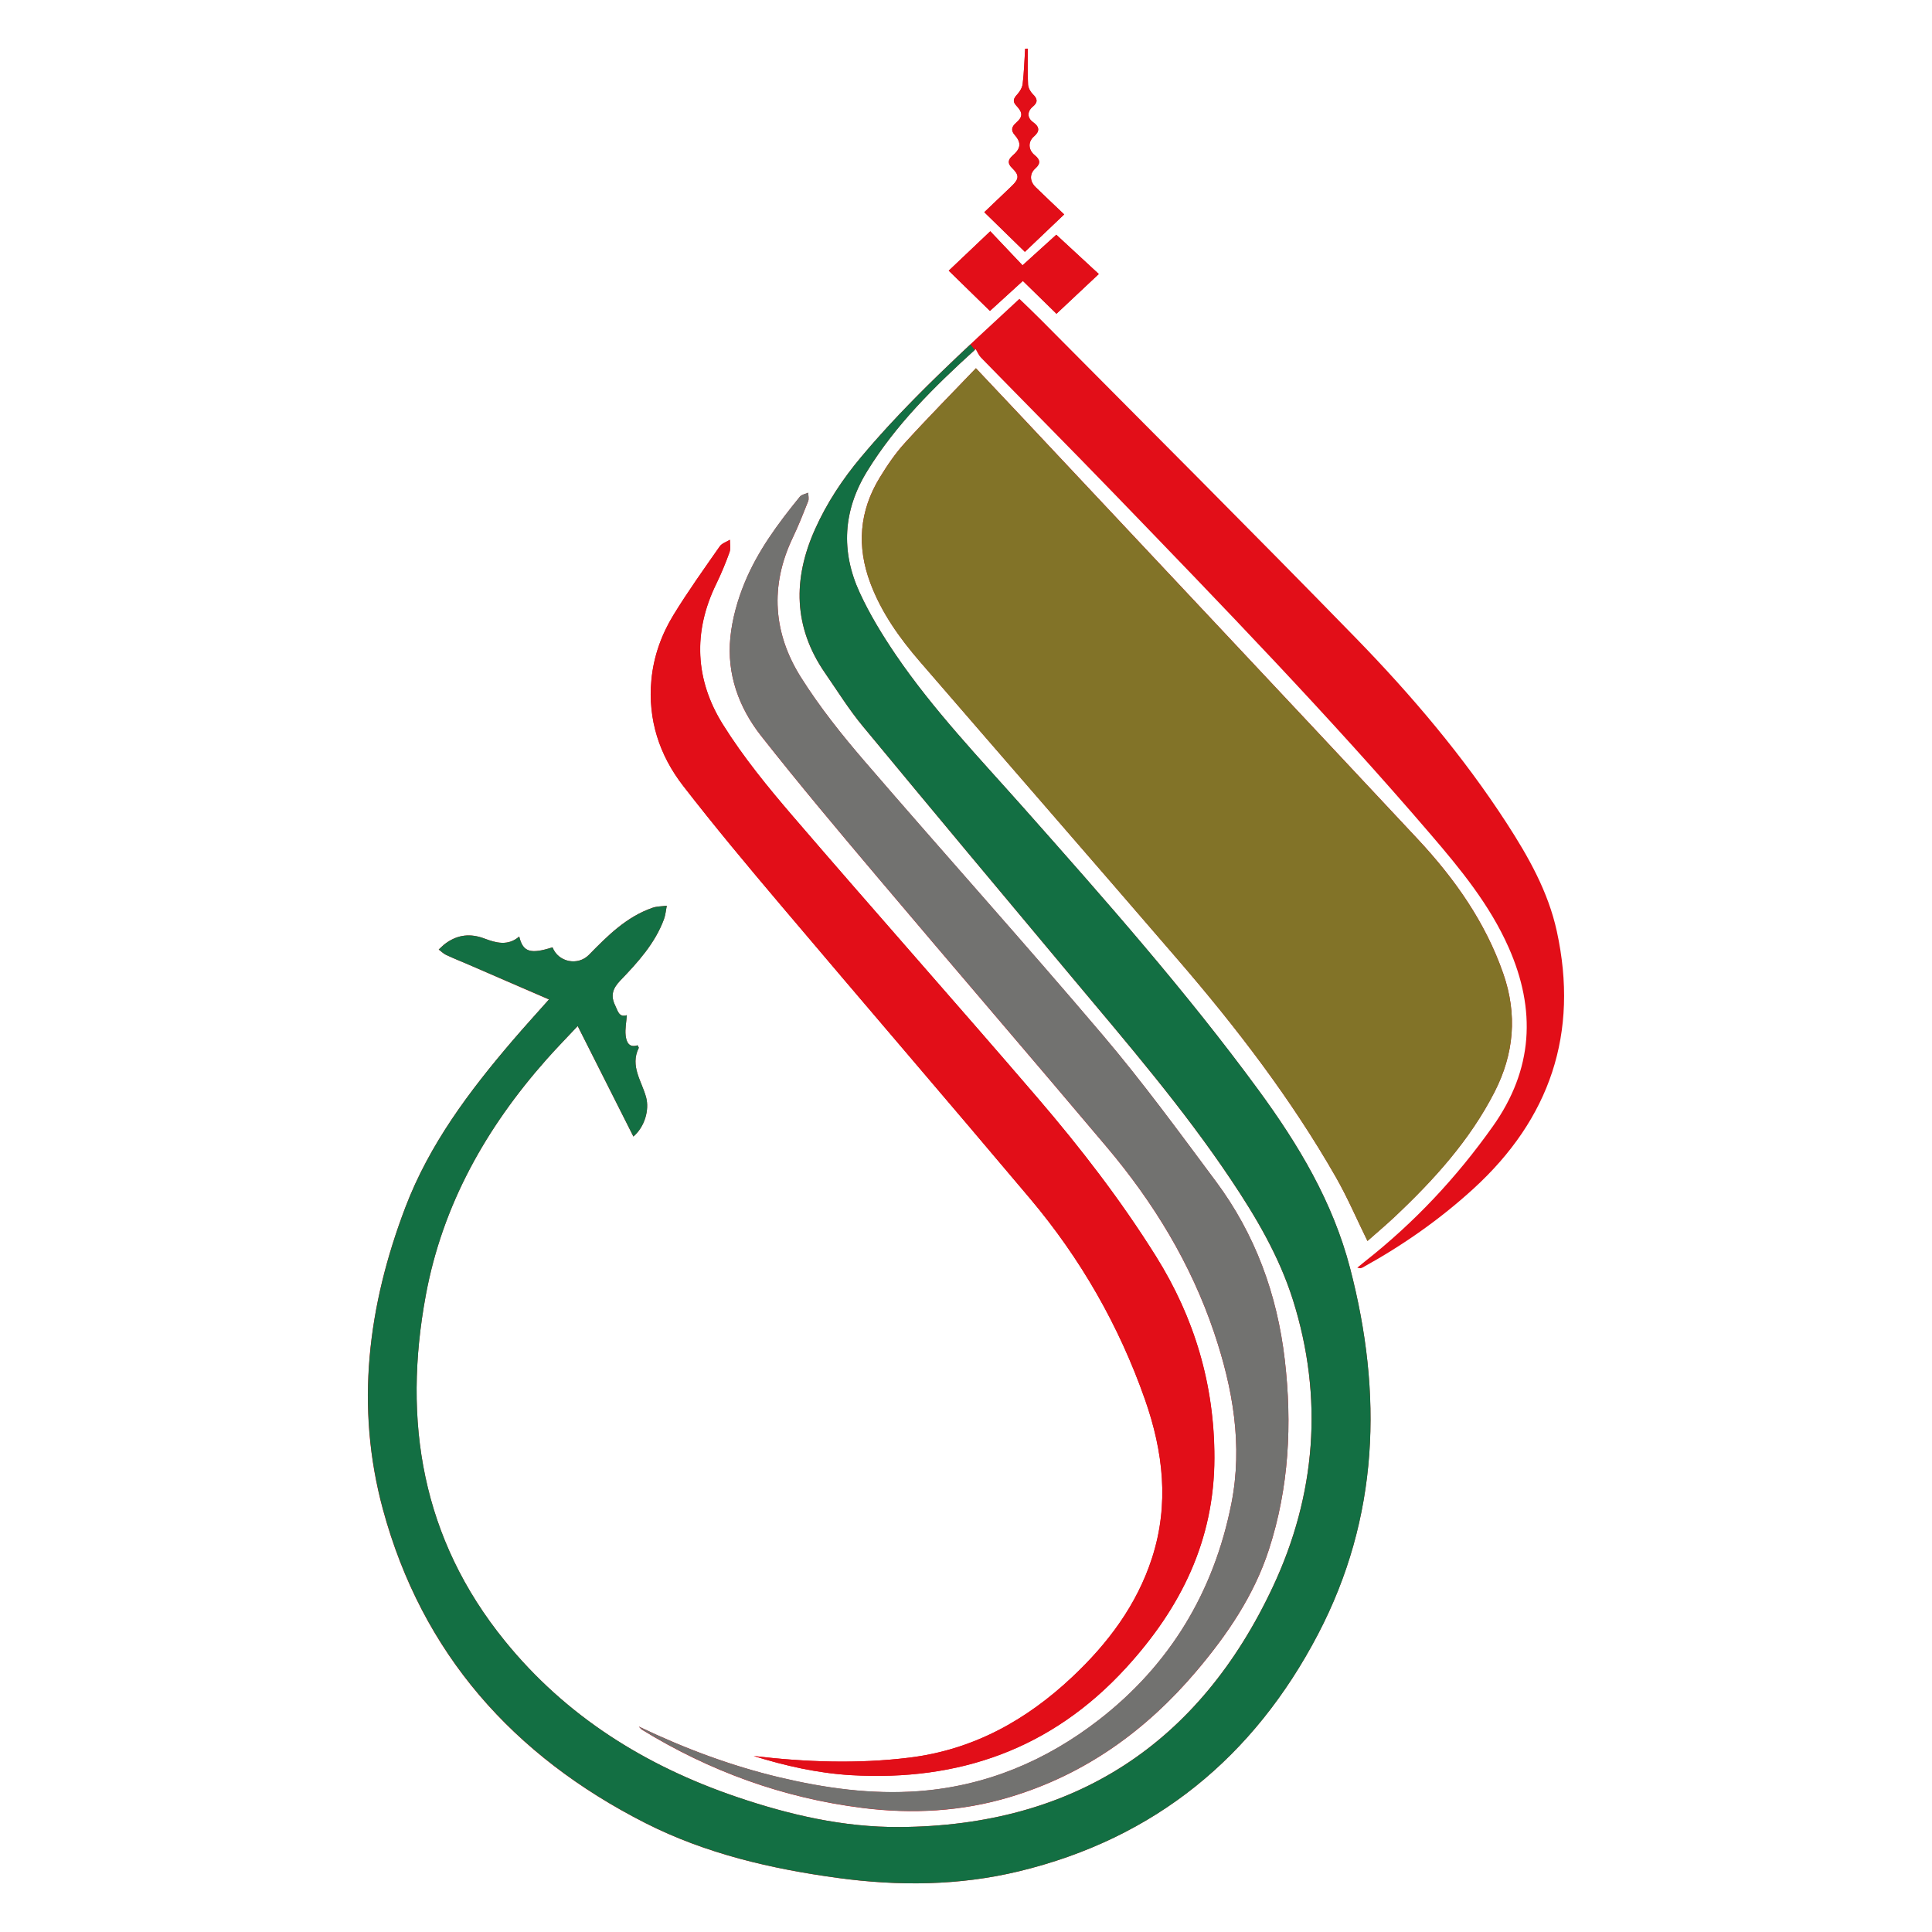
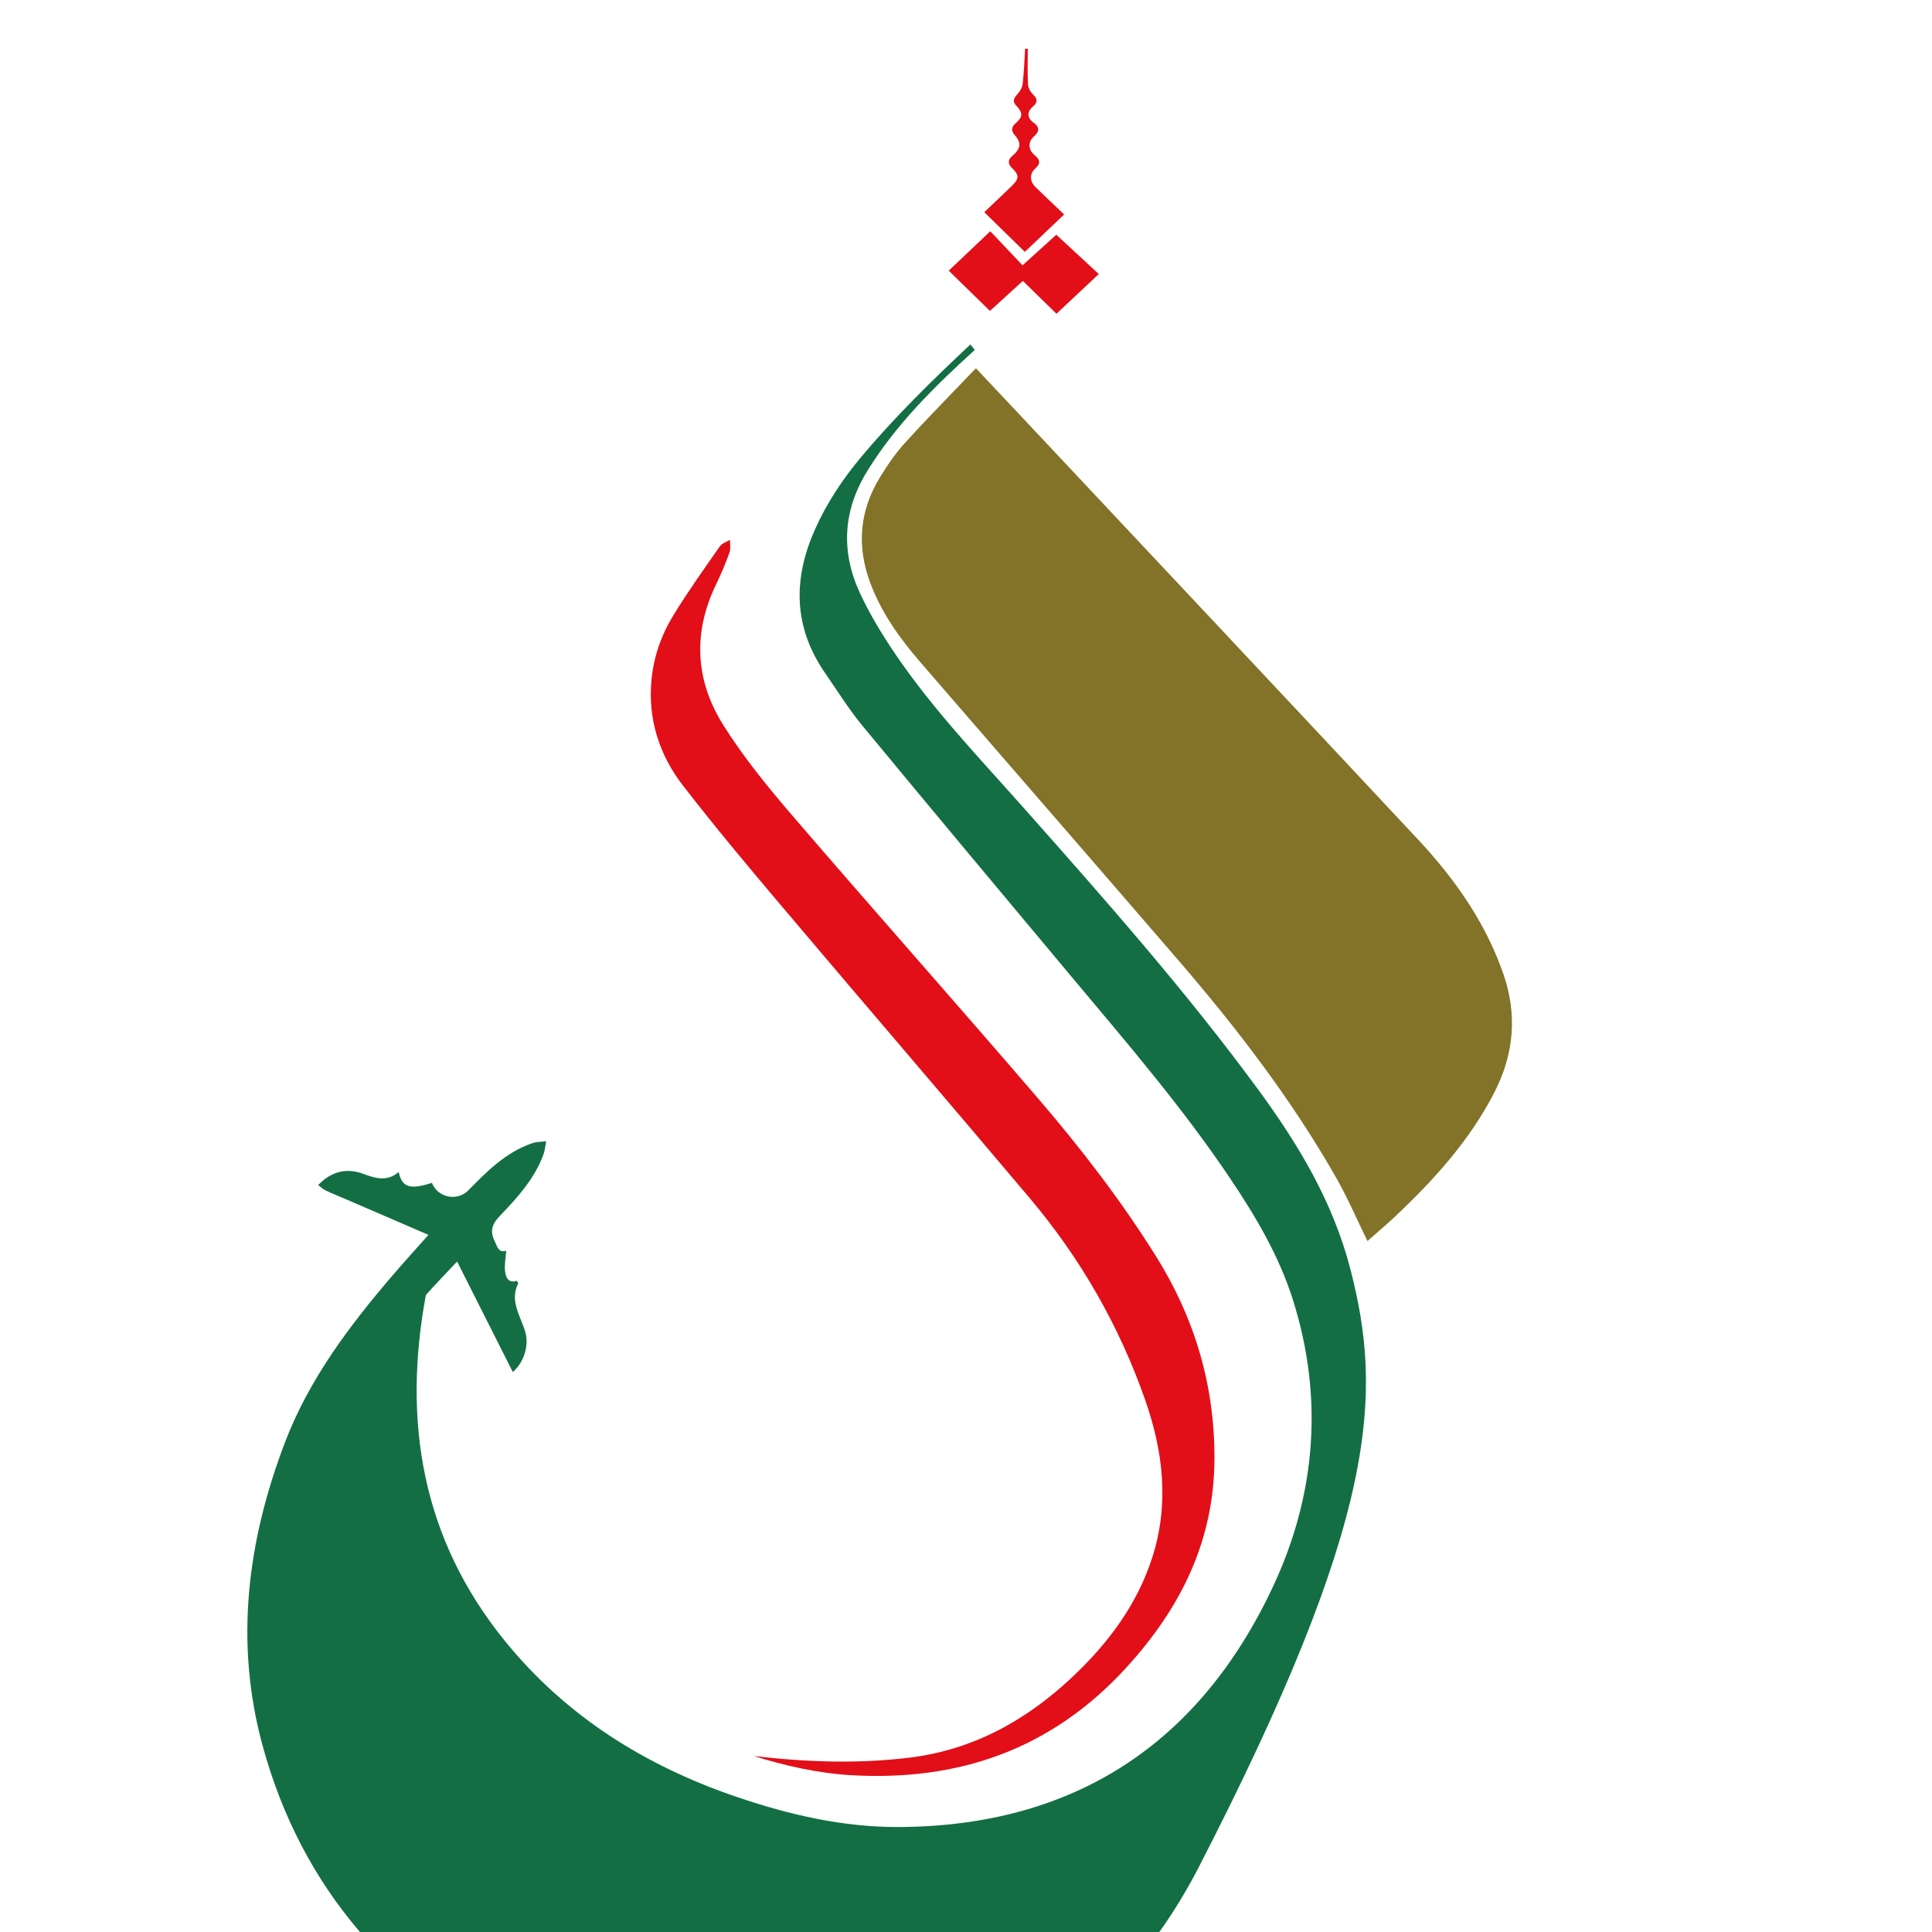
<svg xmlns="http://www.w3.org/2000/svg" version="1.0" id="Layer_1" x="0px" y="0px" width="300px" height="300px" viewBox="0 0 300 300" enable-background="new 0 0 300 300" xml:space="preserve">
  <g>
    <g>
-       <path fill="#E20E18" d="M85.24,155.2c-1.99,2.24-3.85,4.28-5.64,6.37c-6.74,7.88-12.93,16.11-16.67,25.93    c-5.82,15.29-7.8,30.94-3.48,46.88c6.08,22.41,20.26,38.3,40.76,48.71c9.39,4.77,19.57,7.12,29.94,8.53    c9.38,1.27,18.77,1.2,28.02-1.03c21.16-5.1,36.54-17.79,46.49-36.84c9.47-18.12,10.07-37.29,4.97-56.84    c-2.68-10.29-8.01-19.17-14.21-27.63c-11.25-15.35-23.84-29.58-36.45-43.8c-6.86-7.73-14.03-15.21-19.87-23.78    c-2.09-3.08-4.06-6.3-5.61-9.67c-2.96-6.42-2.59-12.78,1.17-18.88c4.41-7.17,10.3-13.01,16.84-18.94    c0.29,0.49,0.48,0.98,0.82,1.32c6.88,7.05,13.82,14.03,20.66,21.11c16.73,17.32,33.48,34.62,49.16,52.91    c4.65,5.42,9.18,10.94,12.11,17.55c4.31,9.72,3.82,18.96-2.44,27.79c-5.62,7.94-12.19,14.94-19.82,20.95    c-0.41,0.33-0.82,0.66-1.23,1c0.42,0.16,0.64,0.08,0.84-0.03c6.19-3.41,11.94-7.43,17.17-12.2    c11.92-10.88,16.43-24.17,12.97-40.01c-1.34-6.15-4.4-11.55-7.78-16.77c-6.75-10.41-14.75-19.84-23.37-28.7    c-16.18-16.61-32.6-32.98-48.93-49.45c-1.09-1.1-2.22-2.17-3.37-3.28c-8.58,7.95-17.13,15.68-24.55,24.53    c-2.89,3.44-5.36,7.16-7.2,11.28c-3.44,7.7-3.35,15.16,1.55,22.27c1.93,2.79,3.73,5.7,5.89,8.3    c10.82,13.09,21.71,26.12,32.61,39.14c8.5,10.15,17.14,20.2,24.52,31.22c3.93,5.86,7.5,11.92,9.64,18.68    c4.82,15.26,3.56,30.37-3.11,44.59c-11.41,24.33-30.83,37.13-57.99,37.29c-8.68,0.05-17.09-1.89-25.28-4.68    c-14.18-4.83-26.49-12.51-36-24.24c-12.87-15.86-15.89-34.07-12.25-53.69c2.6-14.01,9.36-25.99,18.73-36.57    c1.52-1.72,3.13-3.36,4.85-5.2c2.95,5.86,5.79,11.48,8.65,17.16c1.8-1.56,2.48-4.17,1.98-6.06c-0.66-2.51-2.55-4.87-1.15-7.7    c0.03-0.05-0.07-0.17-0.19-0.41c-1.33,0.45-1.74-0.53-1.85-1.55c-0.1-0.96,0.1-1.96,0.19-3.12c-1.23,0.37-1.38-0.63-1.8-1.49    c-0.76-1.55-0.41-2.64,0.77-3.88c2.73-2.84,5.4-5.76,6.8-9.55c0.24-0.66,0.29-1.38,0.43-2.08c-0.74,0.1-1.52,0.08-2.21,0.32    c-4.05,1.4-6.97,4.34-9.87,7.3c-1.74,1.77-4.77,1.14-5.66-1.16c-3.41,1.09-4.6,0.75-5.17-1.68c-1.74,1.52-3.62,0.99-5.39,0.32    c-2.17-0.82-4.11-0.62-5.97,0.7c-0.41,0.29-0.76,0.66-1.14,1c0.38,0.28,0.72,0.63,1.13,0.83c1.16,0.54,2.34,1.02,3.52,1.52    C76.86,151.58,80.96,153.35,85.24,155.2z M151.54,57.18c-3.79,3.96-7.49,7.7-11.03,11.59c-1.48,1.62-2.74,3.48-3.89,5.36    c-3.19,5.2-3.62,10.7-1.47,16.41c1.72,4.58,4.51,8.5,7.67,12.16c13.35,15.45,26.77,30.86,40.1,46.33    c9.1,10.56,17.57,21.61,24.51,33.74c1.81,3.17,3.25,6.55,4.91,9.92c1.39-1.23,2.9-2.49,4.32-3.84c6.04-5.7,11.57-11.8,15.4-19.27    c3.06-5.96,3.57-12.07,1.37-18.4c-2.78-8.01-7.57-14.77-13.28-20.89c-20.54-21.97-41.14-43.88-61.72-65.81    C156.21,62.13,153.98,59.77,151.54,57.18z M99.2,268.1c0.34,0.37,0.37,0.41,0.4,0.44c10.57,6.5,21.97,10.65,34.31,12.2    c7.76,0.98,15.41,0.56,22.91-1.69c11.67-3.5,21.14-10.33,28.95-19.54c4.79-5.66,8.96-11.77,11.27-18.9    c3.11-9.6,3.62-19.46,2.46-29.44c-1.18-10.17-4.59-19.51-10.71-27.73c-5.7-7.65-11.34-15.38-17.51-22.65    c-12.14-14.3-24.68-28.24-36.92-42.45c-3.59-4.16-7.05-8.5-9.98-13.14c-4.31-6.84-4.86-14.19-1.3-21.66    c0.89-1.86,1.65-3.78,2.41-5.7c0.15-0.38,0.01-0.88,0.01-1.32c-0.44,0.2-1.03,0.28-1.3,0.62c-3.36,4.13-6.55,8.42-8.58,13.37    c-1.1,2.69-1.92,5.6-2.21,8.48c-0.57,5.68,1.31,10.88,4.77,15.28c5.9,7.5,12.05,14.81,18.21,22.1    c11.78,13.95,23.69,27.79,35.47,41.75c7.26,8.6,13.05,18.09,16.67,28.82c2.91,8.65,4.47,17.48,2.68,26.54    c-2.71,13.68-9.52,25.02-20.58,33.59c-8.22,6.37-17.54,10.29-27.99,11.07c-7.31,0.54-14.52-0.46-21.63-2.15    C113.57,274.2,106.45,271.57,99.2,268.1z M117.03,272.67c4.91,1.53,9.95,2.67,15.11,2.97c16.75,0.97,31.12-4.03,42.69-16.66    c8.53-9.31,13.72-19.79,13.73-32.61c0.01-11.33-3.09-21.74-9.08-31.31c-5.45-8.7-11.7-16.81-18.37-24.58    c-12.57-14.64-25.39-29.07-37.97-43.7c-3.9-4.54-7.74-9.23-10.9-14.29c-4.32-6.9-4.69-14.35-1.03-21.83    c0.78-1.59,1.45-3.23,2.05-4.89c0.21-0.59,0.06-1.31,0.07-1.96c-0.54,0.34-1.25,0.55-1.58,1.03c-2.45,3.51-4.94,6.99-7.17,10.63    c-1.88,3.08-3.1,6.47-3.44,10.11c-0.57,6.14,1.23,11.66,4.92,16.43c4.91,6.34,10.06,12.5,15.24,18.62    c12.84,15.18,25.82,30.26,38.63,45.47c7.84,9.3,13.82,19.72,17.85,31.21c2.84,8.08,3.79,16.28,1.1,24.6    c-2.36,7.31-6.84,13.26-12.35,18.45c-7.15,6.74-15.4,11.34-25.34,12.56C133.15,273.92,125.11,273.62,117.03,272.67z M170.62,42.55    c-2.27-2.09-4.39-4.06-6.6-6.1c-1.56,1.42-3.3,2.99-5.24,4.75c-1.7-1.79-3.34-3.53-5.01-5.29c-2.27,2.15-4.37,4.14-6.45,6.12    c2.17,2.12,4.26,4.16,6.4,6.25c1.67-1.52,3.4-3.1,5.11-4.66c1.82,1.77,3.49,3.41,5.22,5.1C166.17,46.73,168.28,44.75,170.62,42.55    z M152.84,32.95c2.17,2.11,4.22,4.11,6.31,6.15c1.93-1.84,3.99-3.79,6.1-5.81c-1.54-1.47-3.01-2.84-4.45-4.25    c-0.92-0.9-0.95-2.08-0.03-2.89c0.85-0.75,0.76-1.37-0.08-2.04c-1.03-0.83-1.09-2.09-0.15-2.91c0.95-0.82,0.9-1.5-0.13-2.24    c-0.92-0.65-0.93-1.65-0.05-2.39c0.81-0.67,0.78-1.2,0.04-1.93c-0.39-0.38-0.74-1-0.76-1.53c-0.09-1.85-0.04-3.7-0.04-5.56    c-0.14,0-0.28,0.01-0.41,0.01c-0.12,1.82-0.17,3.64-0.38,5.44c-0.07,0.58-0.44,1.21-0.84,1.65c-0.56,0.6-0.79,1.07-0.15,1.75    c1.05,1.11,1.03,1.74-0.07,2.7c-0.68,0.6-0.79,1.17-0.16,1.88c1.05,1.19,0.93,2.1-0.37,3.2c-0.69,0.59-0.79,1.2-0.09,1.87    c1.17,1.13,1.16,1.7-0.03,2.84C155.67,30.26,154.24,31.61,152.84,32.95z" />
-     </g>
-     <path fill="#136F43" d="M209.64,196.9c-2.68-10.29-8.01-19.17-14.21-27.63c-11.25-15.35-23.84-29.58-36.45-43.8   c-6.86-7.73-14.03-15.21-19.87-23.78c-2.09-3.08-4.06-6.3-5.61-9.67c-2.96-6.42-2.59-12.78,1.17-18.88   c4.38-7.11,10.21-12.91,16.68-18.79c0,0,0.01-0.01,0.01-0.01c-0.23-0.29-0.45-0.57-0.67-0.86c-5.95,5.58-11.73,11.23-16.94,17.45   c-2.89,3.44-5.36,7.16-7.2,11.28c-3.44,7.7-3.35,15.16,1.55,22.27c1.93,2.79,3.73,5.7,5.89,8.3   c10.82,13.09,21.71,26.12,32.61,39.14c8.5,10.15,17.14,20.2,24.52,31.22c3.93,5.86,7.5,11.92,9.64,18.68   c4.82,15.26,3.56,30.37-3.11,44.59c-11.41,24.33-30.83,37.13-57.99,37.29c-8.68,0.05-17.09-1.89-25.28-4.68   c-14.18-4.83-26.49-12.51-36-24.24c-12.87-15.86-15.89-34.07-12.25-53.69c2.6-14.01,9.36-25.99,18.73-36.57   c1.52-1.72,3.13-3.36,4.85-5.2c2.95,5.86,5.79,11.48,8.65,17.16c1.8-1.56,2.48-4.17,1.98-6.06c-0.66-2.51-2.55-4.87-1.15-7.7   c0.03-0.05-0.07-0.17-0.19-0.41c-1.33,0.45-1.74-0.53-1.85-1.55c-0.1-0.96,0.1-1.96,0.19-3.12c-1.23,0.37-1.38-0.63-1.8-1.49   c-0.76-1.55-0.41-2.64,0.77-3.88c2.73-2.84,5.4-5.76,6.8-9.55c0.24-0.66,0.29-1.38,0.43-2.08c-0.74,0.1-1.52,0.08-2.21,0.32   c-4.05,1.4-6.97,4.34-9.87,7.3c-1.74,1.77-4.77,1.14-5.66-1.16c-3.41,1.09-4.6,0.75-5.17-1.68c-1.74,1.52-3.62,0.99-5.39,0.32   c-2.17-0.82-4.11-0.62-5.97,0.7c-0.41,0.29-0.76,0.66-1.14,1c0.38,0.28,0.72,0.63,1.13,0.83c1.16,0.54,2.35,1.02,3.52,1.52   c4.1,1.77,8.2,3.54,12.48,5.39c-1.99,2.24-3.85,4.28-5.64,6.37c-6.74,7.88-12.93,16.11-16.67,25.93   c-5.82,15.29-7.8,30.94-3.48,46.88c6.08,22.41,20.26,38.3,40.76,48.72c9.39,4.77,19.57,7.12,29.94,8.53   c9.38,1.27,18.77,1.2,28.02-1.03c21.16-5.1,36.54-17.79,46.49-36.84C214.14,235.62,214.74,216.46,209.64,196.9z" />
+       </g>
+     <path fill="#136F43" d="M209.64,196.9c-2.68-10.29-8.01-19.17-14.21-27.63c-11.25-15.35-23.84-29.58-36.45-43.8   c-6.86-7.73-14.03-15.21-19.87-23.78c-2.09-3.08-4.06-6.3-5.61-9.67c-2.96-6.42-2.59-12.78,1.17-18.88   c4.38-7.11,10.21-12.91,16.68-18.79c0,0,0.01-0.01,0.01-0.01c-0.23-0.29-0.45-0.57-0.67-0.86c-5.95,5.58-11.73,11.23-16.94,17.45   c-2.89,3.44-5.36,7.16-7.2,11.28c-3.44,7.7-3.35,15.16,1.55,22.27c1.93,2.79,3.73,5.7,5.89,8.3   c10.82,13.09,21.71,26.12,32.61,39.14c8.5,10.15,17.14,20.2,24.52,31.22c3.93,5.86,7.5,11.92,9.64,18.68   c4.82,15.26,3.56,30.37-3.11,44.59c-11.41,24.33-30.83,37.13-57.99,37.29c-8.68,0.05-17.09-1.89-25.28-4.68   c-14.18-4.83-26.49-12.51-36-24.24c-12.87-15.86-15.89-34.07-12.25-53.69c1.52-1.72,3.13-3.36,4.85-5.2c2.95,5.86,5.79,11.48,8.65,17.16c1.8-1.56,2.48-4.17,1.98-6.06c-0.66-2.51-2.55-4.87-1.15-7.7   c0.03-0.05-0.07-0.17-0.19-0.41c-1.33,0.45-1.74-0.53-1.85-1.55c-0.1-0.96,0.1-1.96,0.19-3.12c-1.23,0.37-1.38-0.63-1.8-1.49   c-0.76-1.55-0.41-2.64,0.77-3.88c2.73-2.84,5.4-5.76,6.8-9.55c0.24-0.66,0.29-1.38,0.43-2.08c-0.74,0.1-1.52,0.08-2.21,0.32   c-4.05,1.4-6.97,4.34-9.87,7.3c-1.74,1.77-4.77,1.14-5.66-1.16c-3.41,1.09-4.6,0.75-5.17-1.68c-1.74,1.52-3.62,0.99-5.39,0.32   c-2.17-0.82-4.11-0.62-5.97,0.7c-0.41,0.29-0.76,0.66-1.14,1c0.38,0.28,0.72,0.63,1.13,0.83c1.16,0.54,2.35,1.02,3.52,1.52   c4.1,1.77,8.2,3.54,12.48,5.39c-1.99,2.24-3.85,4.28-5.64,6.37c-6.74,7.88-12.93,16.11-16.67,25.93   c-5.82,15.29-7.8,30.94-3.48,46.88c6.08,22.41,20.26,38.3,40.76,48.72c9.39,4.77,19.57,7.12,29.94,8.53   c9.38,1.27,18.77,1.2,28.02-1.03c21.16-5.1,36.54-17.79,46.49-36.84C214.14,235.62,214.74,216.46,209.64,196.9z" />
    <path fill="#827328" d="M151.54,57.18c2.45,2.6,4.67,4.95,6.89,7.32c20.58,21.93,41.19,43.84,61.72,65.81   c5.71,6.11,10.5,12.88,13.28,20.89c2.2,6.33,1.68,12.44-1.37,18.4c-3.83,7.47-9.36,13.57-15.4,19.27c-1.42,1.34-2.93,2.6-4.32,3.84   c-1.65-3.37-3.1-6.75-4.91-9.92c-6.93-12.14-15.4-23.18-24.51-33.74c-13.33-15.47-26.75-30.88-40.1-46.33   c-3.16-3.66-5.95-7.58-7.67-12.16c-2.14-5.71-1.71-11.21,1.47-16.41c1.15-1.88,2.41-3.74,3.89-5.36   C144.05,64.88,147.75,61.14,151.54,57.18z" />
-     <path fill="#727270" d="M99.2,268.1c7.25,3.47,14.38,6.11,21.81,7.87c7.12,1.69,14.32,2.69,21.63,2.15   c10.45-0.78,19.77-4.7,27.99-11.07c11.06-8.57,17.87-19.91,20.58-33.59c1.79-9.05,0.24-17.89-2.68-26.54   c-3.61-10.73-9.41-20.22-16.67-28.82c-11.77-13.96-23.68-27.8-35.47-41.75c-6.16-7.29-12.31-14.6-18.21-22.1   c-3.46-4.4-5.34-9.6-4.77-15.28c0.29-2.88,1.1-5.8,2.21-8.48c2.03-4.95,5.21-9.24,8.58-13.37c0.27-0.34,0.86-0.42,1.3-0.62   c0.01,0.44,0.14,0.94-0.01,1.32c-0.76,1.92-1.52,3.84-2.41,5.7c-3.56,7.47-3.02,14.82,1.3,21.66c2.92,4.64,6.39,8.98,9.98,13.14   c12.24,14.21,24.79,28.15,36.92,42.45c6.17,7.27,11.81,15,17.51,22.65c6.12,8.22,9.53,17.55,10.71,27.73   c1.16,9.99,0.65,19.84-2.46,29.44c-2.31,7.13-6.47,13.24-11.27,18.9c-7.8,9.21-17.28,16.04-28.95,19.54   c-7.5,2.25-15.15,2.67-22.91,1.69c-12.34-1.55-23.74-5.7-34.31-12.2C99.56,268.51,99.54,268.47,99.2,268.1z" />
    <path fill="#E20E18" d="M117.03,272.67c8.08,0.95,16.11,1.24,24.18,0.26c9.94-1.22,18.19-5.81,25.34-12.56   c5.51-5.19,9.98-11.15,12.35-18.45c2.69-8.32,1.74-16.53-1.1-24.6c-4.03-11.49-10.01-21.91-17.85-31.21   c-12.82-15.21-25.79-30.28-38.63-45.47c-5.18-6.12-10.33-12.28-15.24-18.62c-3.69-4.77-5.49-10.29-4.92-16.43   c0.34-3.65,1.55-7.04,3.44-10.11c2.23-3.64,4.72-7.12,7.17-10.63c0.33-0.48,1.05-0.69,1.58-1.03c-0.01,0.66,0.14,1.38-0.07,1.96   c-0.6,1.66-1.28,3.3-2.05,4.89c-3.66,7.48-3.29,14.93,1.03,21.83c3.16,5.06,7,9.75,10.9,14.29c12.58,14.64,25.4,29.06,37.97,43.7   c6.67,7.77,12.93,15.88,18.37,24.58c5.99,9.56,9.09,19.97,9.08,31.31c-0.01,12.82-5.21,23.3-13.73,32.61   c-11.57,12.63-25.94,17.63-42.69,16.66C126.98,275.34,121.94,274.2,117.03,272.67z" />
    <path fill="#E20E18" d="M170.62,42.55c-2.34,2.19-4.45,4.17-6.57,6.17c-1.73-1.69-3.41-3.33-5.22-5.1   c-1.71,1.56-3.44,3.14-5.11,4.66c-2.14-2.09-4.23-4.13-6.4-6.25c2.09-1.98,4.19-3.97,6.45-6.12c1.67,1.77,3.31,3.5,5.01,5.29   c1.94-1.76,3.68-3.33,5.24-4.75C166.22,38.49,168.35,40.46,170.62,42.55z" />
    <path fill="#E20E18" d="M152.84,32.95c1.4-1.34,2.83-2.69,4.25-4.05c1.19-1.15,1.2-1.71,0.03-2.84c-0.69-0.67-0.6-1.28,0.09-1.87   c1.3-1.1,1.42-2.01,0.37-3.2c-0.63-0.71-0.52-1.29,0.16-1.88c1.1-0.96,1.12-1.59,0.07-2.7c-0.64-0.67-0.41-1.14,0.15-1.75   c0.41-0.44,0.78-1.07,0.84-1.65c0.21-1.8,0.27-3.63,0.38-5.44c0.14,0,0.28-0.01,0.41-0.01c0,1.85-0.06,3.71,0.04,5.56   c0.03,0.53,0.37,1.15,0.76,1.53c0.75,0.72,0.77,1.25-0.04,1.93c-0.88,0.74-0.86,1.74,0.05,2.39c1.03,0.73,1.08,1.41,0.13,2.24   c-0.94,0.82-0.88,2.08,0.15,2.91c0.84,0.68,0.93,1.29,0.08,2.04c-0.91,0.81-0.89,1.99,0.03,2.89c1.44,1.41,2.91,2.78,4.45,4.25   c-2.12,2.02-4.17,3.97-6.1,5.81C157.06,37.06,155,35.06,152.84,32.95z" />
  </g>
</svg>